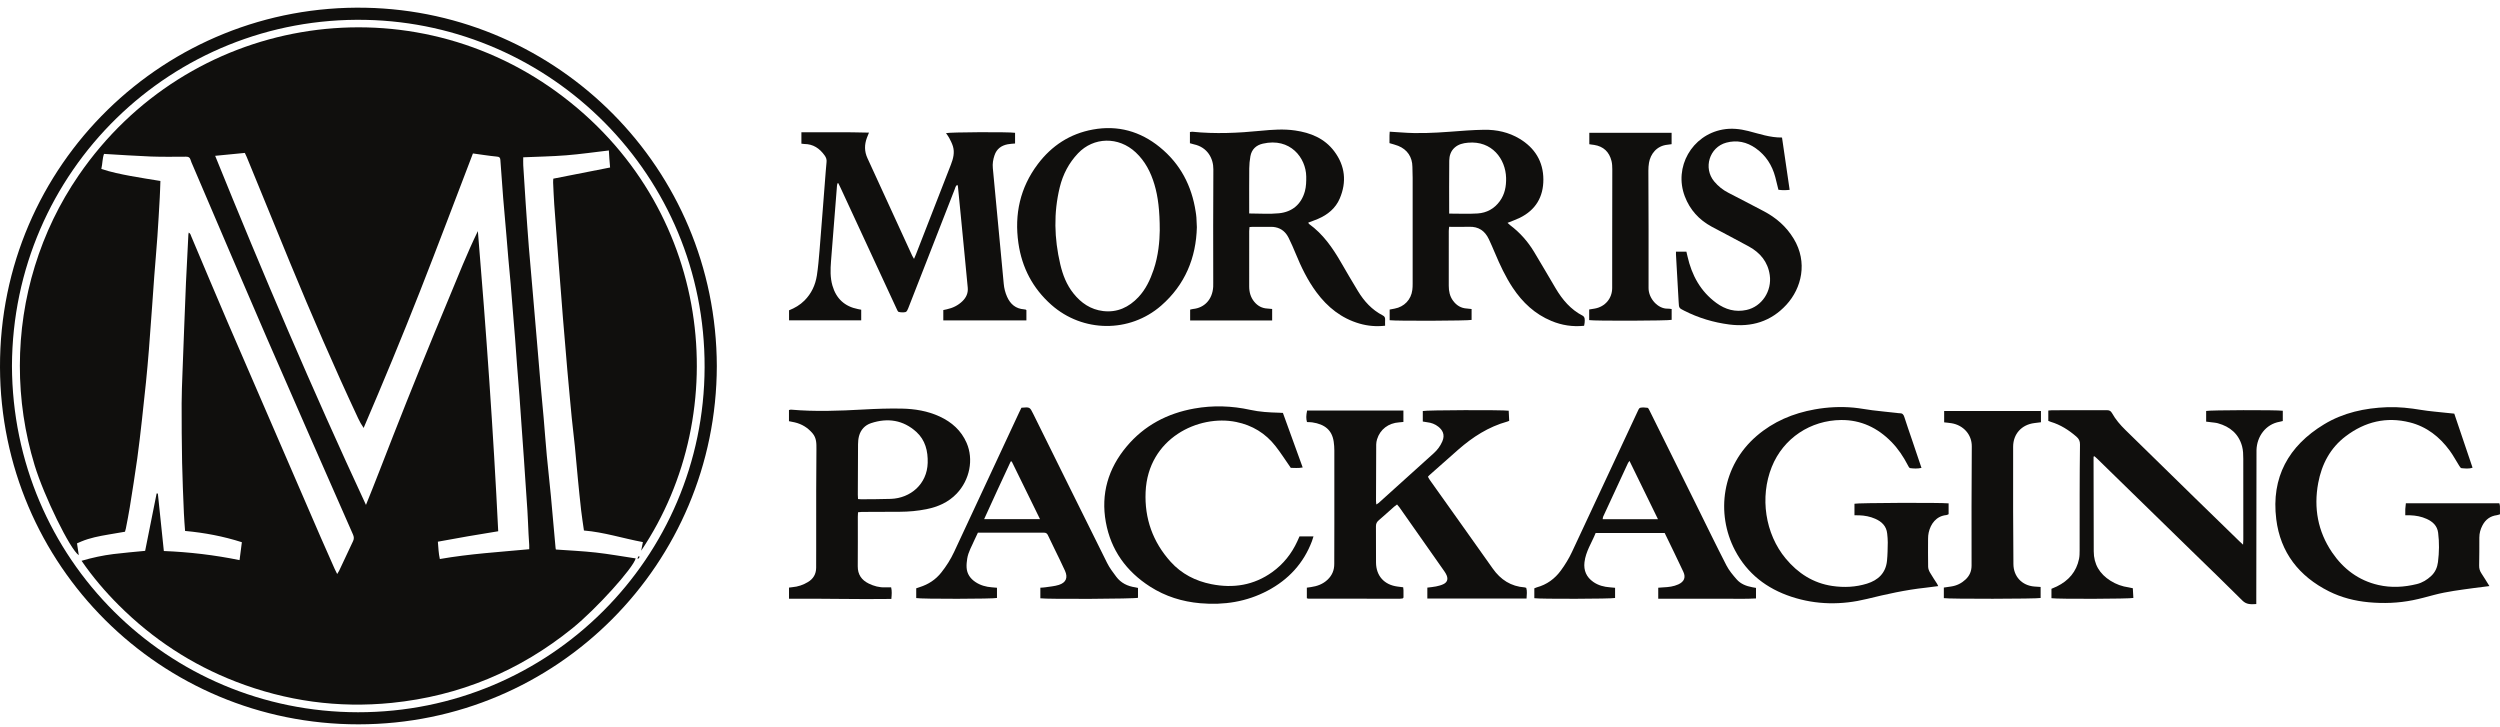
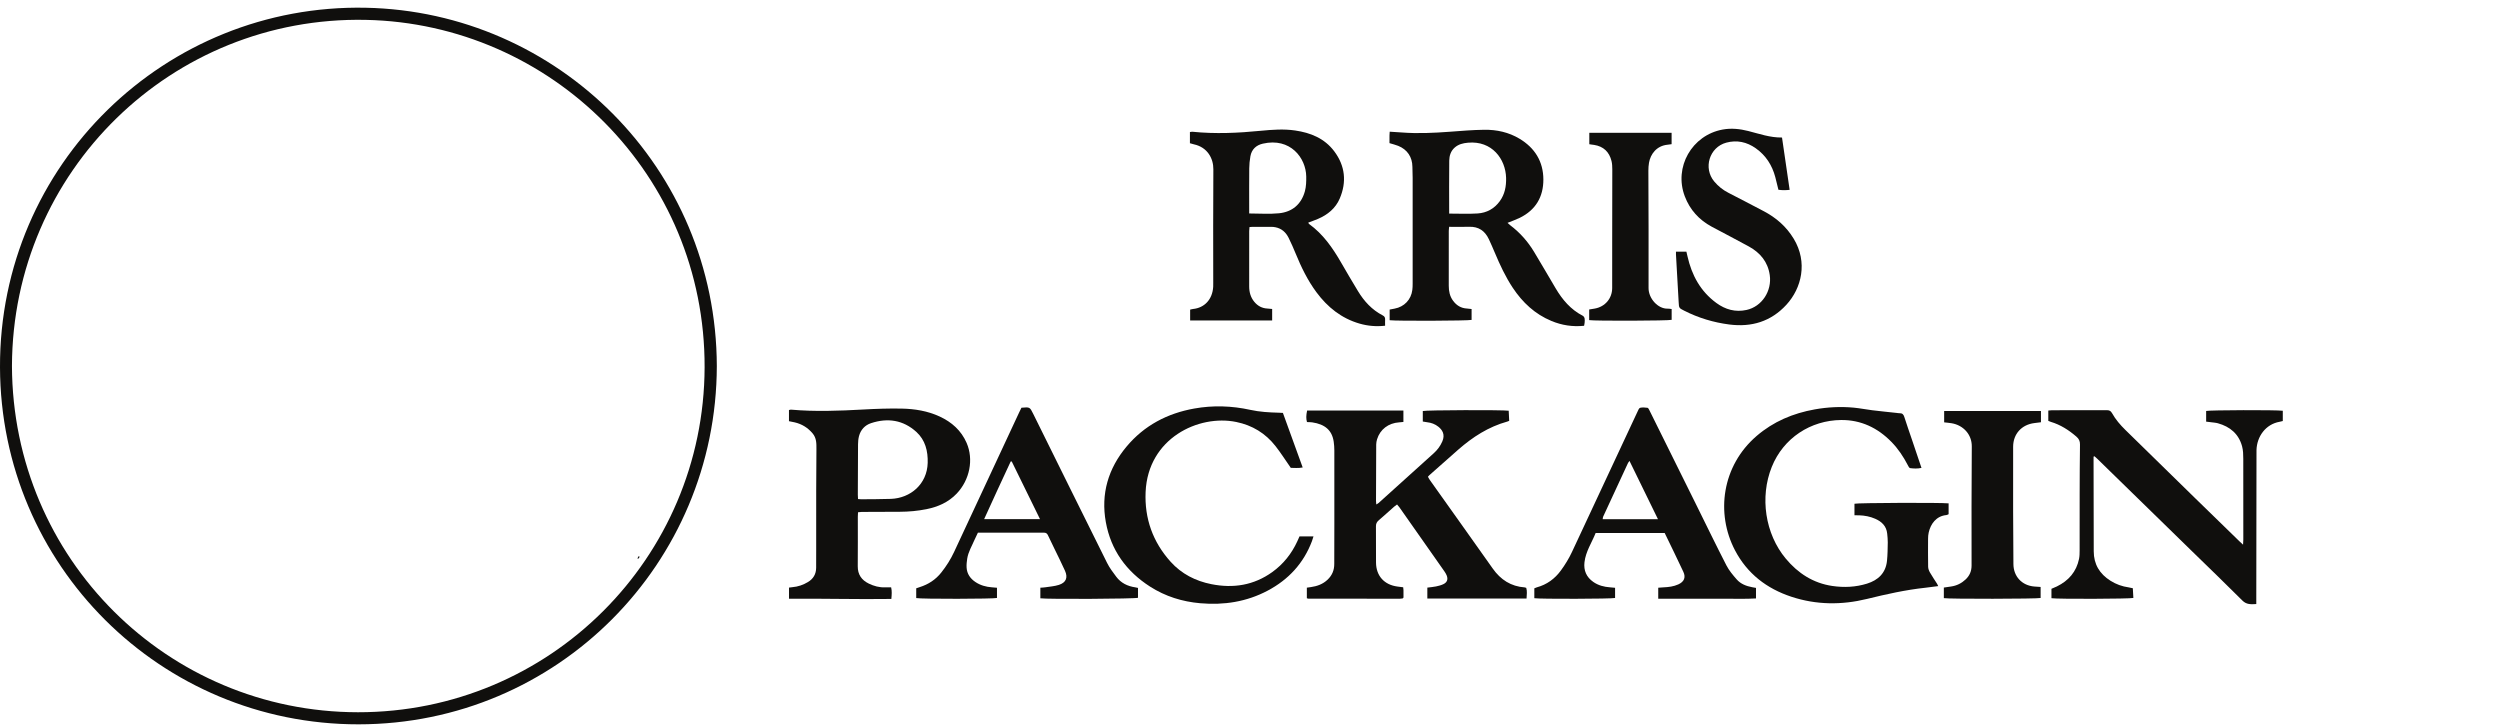
<svg xmlns="http://www.w3.org/2000/svg" width="196" height="57" viewBox="0 0 196 57" fill="none">
  <path d="M56.199 28.695C56.169 44.194 43.69 56.778 28.108 56.788C12.594 56.797 0.05 44.317 0 28.795C-0.05 12.881 12.986 0.292 28.673 0.607C43.723 0.91 56.149 13.153 56.199 28.695ZM0.937 28.698C0.993 43.799 13.129 55.828 28.067 55.84C43.088 55.852 55.193 43.751 55.241 28.807C55.29 13.703 43.193 1.851 28.671 1.558C13.466 1.251 0.987 13.417 0.937 28.698Z" fill="#100F0D" />
-   <path d="M79.581 10.412V11.25C79.374 11.271 79.181 11.275 78.995 11.313C78.501 11.411 78.139 11.675 77.971 12.171C77.859 12.501 77.804 12.827 77.838 13.181C78.084 15.71 78.317 18.241 78.554 20.771C78.6 21.261 78.65 21.751 78.692 22.242C78.723 22.599 78.809 22.939 78.955 23.267C79.214 23.849 79.634 24.205 80.286 24.252C80.331 24.256 80.376 24.265 80.421 24.274C80.431 24.276 80.438 24.288 80.47 24.317V25.118H73.955V24.309C74.05 24.288 74.138 24.269 74.225 24.25C74.694 24.149 75.113 23.947 75.458 23.61C75.75 23.324 75.91 22.977 75.872 22.561C75.797 21.729 75.714 20.898 75.633 20.067C75.53 18.996 75.425 17.925 75.321 16.854C75.248 16.102 75.175 15.351 75.1 14.599C75.097 14.569 75.072 14.541 75.048 14.492C74.913 14.58 74.895 14.722 74.849 14.839C74.131 16.671 73.417 18.506 72.702 20.34C72.203 21.619 71.706 22.899 71.202 24.177C71.159 24.286 71.088 24.442 71.001 24.464C70.831 24.507 70.636 24.494 70.461 24.456C70.392 24.441 70.339 24.304 70.297 24.214C69.77 23.084 69.246 21.951 68.723 20.819C67.785 18.795 66.848 16.77 65.91 14.745C65.851 14.616 65.786 14.49 65.724 14.362C65.701 14.367 65.677 14.372 65.654 14.377C65.643 14.438 65.625 14.498 65.62 14.56C65.462 16.534 65.301 18.508 65.151 20.483C65.103 21.122 65.08 21.761 65.263 22.392C65.559 23.415 66.223 24.028 67.267 24.233C67.345 24.248 67.422 24.263 67.519 24.282V25.116H61.862V24.329C62.312 24.148 62.723 23.91 63.069 23.563C63.617 23.014 63.926 22.346 64.043 21.596C64.143 20.952 64.195 20.301 64.251 19.651C64.343 18.579 64.421 17.507 64.505 16.434C64.582 15.441 64.658 14.448 64.736 13.455C64.755 13.204 64.774 12.953 64.802 12.703C64.824 12.509 64.767 12.348 64.655 12.191C64.26 11.637 63.754 11.287 63.048 11.289C62.982 11.289 62.915 11.274 62.83 11.264V10.37C64.588 10.382 66.331 10.345 68.127 10.398C68.058 10.572 68.01 10.685 67.967 10.799C67.765 11.338 67.762 11.868 68.007 12.399C69.174 14.937 70.336 17.477 71.501 20.016C71.537 20.096 71.587 20.17 71.659 20.296C71.724 20.144 71.771 20.043 71.812 19.939C72.726 17.595 73.642 15.251 74.552 12.905C74.731 12.442 74.861 11.961 74.708 11.464C74.639 11.238 74.525 11.024 74.416 10.812C74.349 10.682 74.253 10.567 74.167 10.44C74.409 10.356 79.091 10.333 79.581 10.412Z" fill="#100F0D" />
  <path d="M109.529 39.551C109.445 39.614 109.371 39.663 109.304 39.721C108.901 40.077 108.503 40.44 108.095 40.79C107.943 40.919 107.872 41.055 107.874 41.259C107.883 42.21 107.871 43.161 107.88 44.111C107.89 45.151 108.528 45.853 109.564 45.986C109.71 46.004 109.855 46.023 110.01 46.043C110.019 46.129 110.032 46.195 110.033 46.262C110.036 46.467 110.034 46.671 110.034 46.846C110.002 46.885 109.996 46.895 109.988 46.902C109.979 46.909 109.97 46.918 109.959 46.919C109.892 46.927 109.824 46.94 109.756 46.94C107.362 46.94 104.968 46.938 102.574 46.935C102.543 46.935 102.51 46.918 102.457 46.902V46.073C102.567 46.058 102.666 46.044 102.766 46.03C103.263 45.96 103.717 45.798 104.09 45.439C104.44 45.102 104.608 44.7 104.606 44.213C104.602 43.16 104.613 42.106 104.613 41.052C104.616 39.139 104.616 37.227 104.612 35.313C104.611 35.086 104.596 34.855 104.563 34.63C104.434 33.738 103.882 33.259 102.873 33.112C102.738 33.093 102.6 33.097 102.467 33.09C102.393 32.823 102.395 32.591 102.477 32.187H110.027V33.081C109.915 33.092 109.807 33.105 109.697 33.112C108.852 33.167 108.199 33.663 107.961 34.442C107.922 34.572 107.897 34.711 107.895 34.846C107.886 36.324 107.882 37.801 107.879 39.279C107.879 39.357 107.891 39.435 107.901 39.55C107.979 39.501 108.038 39.475 108.083 39.434C109.529 38.131 110.973 36.825 112.419 35.522C112.703 35.264 112.922 34.963 113.076 34.611C113.318 34.062 113.072 33.697 112.768 33.455C112.511 33.249 112.215 33.139 111.888 33.104C111.775 33.092 111.665 33.067 111.547 33.048V32.224C111.807 32.148 117.798 32.128 118.282 32.2C118.295 32.459 118.308 32.727 118.321 32.994C118.253 33.021 118.212 33.04 118.169 33.052C116.703 33.459 115.46 34.259 114.329 35.25C113.57 35.913 112.818 36.585 112.064 37.253C112.03 37.283 112.002 37.319 111.95 37.376C111.997 37.458 112.039 37.548 112.096 37.628C113.741 39.944 115.393 42.254 117.031 44.574C117.65 45.452 118.459 45.976 119.541 46.053C119.574 46.056 119.606 46.072 119.658 46.088C119.739 46.349 119.696 46.618 119.682 46.926H111.903V46.069C112.137 46.039 112.364 46.022 112.586 45.976C112.785 45.934 112.99 45.883 113.171 45.793C113.465 45.648 113.542 45.404 113.416 45.102C113.368 44.987 113.301 44.879 113.228 44.776C112.059 43.108 110.887 41.44 109.714 39.773C109.662 39.7 109.599 39.635 109.529 39.551Z" fill="#100F0D" />
  <path d="M164.135 35.801C164.135 35.914 164.135 36.028 164.135 36.142C164.14 38.501 164.15 40.86 164.149 43.219C164.149 44.242 164.613 44.993 165.456 45.527C165.895 45.806 166.379 45.981 166.897 46.052C166.998 46.066 167.095 46.093 167.213 46.118C167.228 46.384 167.242 46.633 167.256 46.879C167.006 46.955 161.311 46.976 160.834 46.899V46.541V46.162C160.992 46.094 161.13 46.041 161.261 45.976C162.178 45.525 162.791 44.827 162.998 43.811C163.04 43.6 163.042 43.379 163.043 43.162C163.047 41.661 163.042 40.161 163.045 38.66C163.049 37.389 163.052 36.118 163.071 34.847C163.075 34.579 162.987 34.402 162.787 34.23C162.191 33.715 161.542 33.299 160.781 33.073C160.718 33.054 160.656 33.024 160.587 32.997V32.188C160.692 32.179 160.78 32.163 160.868 32.163C162.3 32.161 163.733 32.164 165.164 32.158C165.354 32.157 165.478 32.203 165.578 32.382C165.859 32.885 166.23 33.318 166.643 33.72C168.463 35.495 170.278 37.277 172.095 39.054C173.25 40.182 174.409 41.307 175.566 42.433C175.643 42.508 175.725 42.58 175.856 42.703C175.866 42.516 175.876 42.406 175.876 42.297C175.878 40.189 175.881 38.082 175.873 35.974C175.872 35.644 175.864 35.302 175.778 34.987C175.514 34.016 174.835 33.45 173.886 33.185C173.712 33.137 173.526 33.128 173.345 33.103C173.223 33.086 173.099 33.073 172.962 33.056V32.22C173.209 32.148 178.505 32.13 178.971 32.204V32.595V33.008C178.869 33.033 178.793 33.055 178.716 33.069C177.627 33.26 176.942 34.223 176.91 35.276C176.908 35.334 176.909 35.391 176.909 35.448C176.903 39.262 176.899 43.076 176.893 46.891C176.893 47.037 176.893 47.184 176.893 47.358C176.475 47.38 176.129 47.41 175.802 47.082C174.516 45.793 173.202 44.532 171.899 43.261C169.76 41.174 167.622 39.086 165.482 36.999C165.13 36.654 164.779 36.31 164.426 35.967C164.354 35.898 164.278 35.835 164.204 35.769C164.181 35.78 164.157 35.79 164.135 35.801Z" fill="#100F0D" />
  <path d="M118.189 17.472C118.283 17.555 118.338 17.611 118.4 17.658C119.16 18.231 119.779 18.93 120.27 19.742C120.844 20.693 121.4 21.655 121.966 22.61C122.494 23.5 123.144 24.27 124.086 24.754C124.154 24.789 124.215 24.881 124.232 24.958C124.256 25.067 124.242 25.186 124.235 25.3C124.23 25.377 124.207 25.453 124.192 25.542C123.296 25.633 122.448 25.503 121.632 25.163C120.341 24.627 119.37 23.718 118.603 22.565C118.03 21.703 117.597 20.77 117.197 19.82C117.046 19.462 116.891 19.104 116.726 18.753C116.418 18.099 115.92 17.753 115.176 17.78C114.663 17.798 114.15 17.783 113.612 17.783C113.601 17.913 113.584 18.011 113.584 18.11C113.583 19.541 113.584 20.973 113.583 22.404C113.583 22.826 113.661 23.225 113.916 23.572C114.186 23.943 114.544 24.166 115.013 24.189C115.125 24.195 115.237 24.213 115.373 24.228V25.08C115.133 25.152 109.473 25.176 108.949 25.105V24.27C109.075 24.246 109.206 24.22 109.337 24.196C110.094 24.055 110.629 23.495 110.726 22.736C110.747 22.578 110.752 22.417 110.752 22.257C110.755 19.485 110.755 16.714 110.752 13.943C110.752 13.657 110.735 13.371 110.733 13.085C110.729 12.316 110.332 11.719 109.618 11.434C109.406 11.35 109.182 11.298 108.935 11.222C108.935 11.024 108.933 10.819 108.936 10.615C108.938 10.526 108.947 10.437 108.953 10.325C109.279 10.345 109.585 10.361 109.89 10.385C111.149 10.484 112.405 10.422 113.662 10.329C114.563 10.262 115.466 10.185 116.368 10.174C117.343 10.161 118.286 10.368 119.131 10.876C120.328 11.595 120.995 12.659 121 14.071C121.004 15.438 120.395 16.466 119.149 17.078C118.853 17.223 118.539 17.33 118.189 17.472ZM113.615 16.746C114.379 16.746 115.111 16.782 115.839 16.736C116.556 16.691 117.157 16.363 117.586 15.769C117.979 15.226 118.095 14.604 118.078 13.947C118.041 12.467 116.97 11.014 115.088 11.188C114.708 11.222 114.344 11.306 114.044 11.573C113.736 11.847 113.627 12.214 113.621 12.592C113.603 13.965 113.615 15.338 113.615 16.746Z" fill="#100F0D" />
  <path d="M93.307 25.122V24.275C93.371 24.261 93.455 24.232 93.542 24.223C94.408 24.137 95.055 23.499 95.115 22.479C95.121 22.376 95.118 22.273 95.118 22.17C95.118 19.204 95.103 16.238 95.127 13.272C95.134 12.438 94.676 11.544 93.6 11.315C93.5 11.294 93.403 11.26 93.29 11.229V10.354C93.355 10.345 93.421 10.323 93.484 10.329C95.28 10.512 97.072 10.429 98.864 10.252C99.753 10.165 100.645 10.1 101.537 10.23C102.756 10.407 103.842 10.847 104.606 11.863C105.461 13.004 105.591 14.259 105.037 15.561C104.709 16.332 104.088 16.839 103.323 17.164C103.082 17.267 102.833 17.352 102.566 17.454C102.591 17.495 102.604 17.54 102.633 17.561C103.728 18.351 104.475 19.427 105.138 20.576C105.571 21.33 106.014 22.08 106.465 22.824C106.947 23.621 107.561 24.291 108.401 24.725C108.541 24.798 108.603 24.891 108.593 25.049C108.584 25.205 108.592 25.363 108.592 25.537C107.889 25.613 107.236 25.557 106.592 25.371C105.17 24.96 104.079 24.087 103.211 22.915C102.517 21.98 102.014 20.941 101.575 19.868C101.405 19.456 101.227 19.046 101.028 18.647C100.815 18.217 100.483 17.914 99.996 17.817C99.895 17.797 99.792 17.785 99.69 17.785C99.197 17.781 98.705 17.782 98.212 17.784C98.135 17.784 98.057 17.794 97.96 17.801C97.951 17.918 97.937 18.017 97.937 18.117C97.936 19.56 97.937 21.003 97.936 22.446C97.935 22.895 98.045 23.309 98.335 23.66C98.602 23.984 98.944 24.172 99.372 24.19C99.485 24.195 99.597 24.211 99.737 24.224V25.122H93.307ZM97.936 16.736C98.746 16.736 99.516 16.797 100.272 16.721C101.313 16.617 102.023 16.015 102.304 14.994C102.404 14.627 102.414 14.225 102.409 13.84C102.388 12.38 101.16 10.765 99.003 11.263C98.478 11.384 98.128 11.712 98.031 12.254C97.975 12.568 97.944 12.89 97.941 13.208C97.93 14.261 97.936 15.314 97.936 16.366V16.736Z" fill="#100F0D" />
-   <path d="M188.573 40.399C188.573 40.202 188.567 40.054 188.575 39.907C188.582 39.762 188.603 39.617 188.62 39.456H195.947C195.967 39.54 195.994 39.605 195.996 39.672C196.002 39.878 195.999 40.084 195.999 40.319C195.917 40.343 195.836 40.379 195.751 40.39C195.231 40.458 194.865 40.733 194.625 41.191C194.468 41.49 194.379 41.803 194.38 42.145C194.381 42.877 194.38 43.611 194.365 44.343C194.36 44.572 194.417 44.764 194.544 44.953C194.752 45.264 194.944 45.587 195.17 45.949C194.725 46.005 194.331 46.049 193.939 46.104C192.898 46.249 191.852 46.372 190.831 46.642C190.279 46.788 189.726 46.943 189.167 47.055C188.027 47.283 186.874 47.325 185.715 47.218C184.621 47.117 183.571 46.85 182.59 46.36C180.247 45.185 178.78 43.317 178.458 40.702C178.052 37.424 179.418 34.958 182.206 33.268C183.718 32.352 185.402 31.989 187.158 31.924C188.055 31.891 188.937 31.991 189.82 32.137C190.475 32.245 191.139 32.293 191.798 32.367C191.992 32.389 192.184 32.406 192.415 32.429C192.89 33.832 193.365 35.238 193.848 36.666C193.549 36.773 193.263 36.724 192.986 36.706C192.917 36.703 192.842 36.579 192.791 36.497C192.546 36.111 192.332 35.703 192.062 35.334C191.268 34.249 190.251 33.449 188.932 33.116C187.09 32.651 185.415 33.061 183.913 34.195C182.689 35.118 182.021 36.397 181.747 37.868C181.385 39.816 181.714 41.662 182.839 43.313C183.72 44.606 184.908 45.507 186.46 45.863C187.471 46.096 188.482 46.037 189.485 45.79C189.919 45.683 190.286 45.454 190.608 45.152C190.924 44.858 191.086 44.481 191.138 44.062C191.233 43.298 191.248 42.533 191.15 41.767C191.078 41.213 190.721 40.896 190.253 40.683C189.844 40.496 189.404 40.414 188.953 40.399C188.84 40.396 188.726 40.399 188.573 40.399Z" fill="#100F0D" />
  <path d="M152.771 39.464V40.313C152.717 40.335 152.657 40.376 152.594 40.382C151.797 40.455 151.357 41.084 151.209 41.753C151.175 41.908 151.162 42.071 151.161 42.231C151.157 42.964 151.152 43.697 151.166 44.43C151.168 44.58 151.227 44.742 151.303 44.875C151.478 45.182 151.681 45.474 151.871 45.774C151.9 45.819 151.919 45.872 151.956 45.951C151.602 45.996 151.275 46.044 150.949 46.079C149.398 46.245 147.885 46.585 146.372 46.956C144.392 47.442 142.399 47.43 140.446 46.785C138.509 46.146 136.983 44.973 136.025 43.147C134.501 40.242 135.001 36.522 137.714 34.184C139.035 33.045 140.579 32.4 142.278 32.096C143.285 31.916 144.301 31.865 145.32 31.958C145.809 32.003 146.294 32.103 146.782 32.163C147.418 32.241 148.056 32.304 148.692 32.373C148.772 32.382 148.851 32.399 148.932 32.397C149.135 32.39 149.234 32.485 149.295 32.68C149.489 33.29 149.703 33.895 149.908 34.502C150.149 35.216 150.39 35.931 150.644 36.684C150.331 36.753 150.038 36.738 149.752 36.7C149.681 36.691 149.617 36.557 149.572 36.469C149.228 35.803 148.816 35.185 148.292 34.649C147.211 33.542 145.896 32.914 144.343 32.929C141.958 32.952 139.815 34.338 138.905 36.611C137.96 38.974 138.38 41.851 140.007 43.799C140.962 44.943 142.153 45.719 143.655 45.94C144.572 46.075 145.488 46.032 146.373 45.757C147.248 45.485 147.847 44.924 147.941 43.961C147.989 43.484 147.993 43.003 148.001 42.523C148.005 42.295 147.977 42.066 147.956 41.839C147.898 41.246 147.528 40.895 147.017 40.671C146.615 40.495 146.189 40.413 145.749 40.4C145.637 40.397 145.524 40.399 145.39 40.399V39.493C145.634 39.423 152.103 39.394 152.771 39.464Z" fill="#100F0D" />
  <path d="M67.269 40.161C67.263 40.287 67.253 40.398 67.253 40.51C67.252 41.804 67.261 43.099 67.248 44.393C67.242 45.045 67.548 45.477 68.112 45.753C68.519 45.951 68.946 46.067 69.405 46.048C69.552 46.042 69.699 46.047 69.866 46.047C69.936 46.34 69.912 46.63 69.882 46.957C67.204 46.997 64.542 46.916 61.858 46.943V46.068C61.946 46.056 62.032 46.042 62.119 46.035C62.561 45.998 62.968 45.859 63.347 45.63C63.766 45.378 63.978 45.009 63.986 44.525C63.993 44.078 63.989 43.632 63.989 43.185C63.989 41.604 63.986 40.024 63.99 38.443C63.992 37.367 64.005 36.29 64.008 35.214C64.01 34.779 64.022 34.349 63.709 33.978C63.332 33.531 62.869 33.245 62.304 33.113C62.16 33.08 62.016 33.054 61.855 33.021V32.148C61.909 32.136 61.963 32.112 62.015 32.116C63.902 32.282 65.788 32.211 67.676 32.106C68.681 32.05 69.69 32.014 70.696 32.034C71.718 32.055 72.724 32.217 73.667 32.653C74.616 33.093 75.356 33.747 75.78 34.718C76.349 36.017 76.027 37.626 75.005 38.698C74.354 39.381 73.539 39.737 72.634 39.919C71.947 40.057 71.253 40.12 70.553 40.123C69.556 40.129 68.56 40.13 67.564 40.135C67.474 40.136 67.386 40.15 67.269 40.161ZM67.269 39.125C67.376 39.133 67.443 39.144 67.51 39.143C68.288 39.135 69.066 39.14 69.844 39.112C71.388 39.056 72.681 37.955 72.731 36.296C72.759 35.364 72.542 34.497 71.84 33.86C70.811 32.928 69.593 32.743 68.288 33.176C67.805 33.337 67.479 33.693 67.346 34.191C67.291 34.399 67.272 34.621 67.27 34.837C67.258 36.153 67.257 37.469 67.253 38.785C67.252 38.886 67.262 38.988 67.269 39.125Z" fill="#100F0D" />
-   <path d="M93.834 17.813C93.775 20.203 92.915 22.323 91.035 23.962C88.558 26.12 84.882 26.076 82.422 23.895C80.966 22.602 80.118 20.981 79.843 19.063C79.519 16.798 79.975 14.709 81.363 12.867C82.452 11.421 83.886 10.483 85.681 10.156C87.636 9.799 89.393 10.292 90.922 11.533C92.533 12.839 93.434 14.562 93.742 16.604C93.764 16.751 93.788 16.899 93.798 17.047C93.814 17.276 93.82 17.505 93.834 17.813ZM90.925 18.07C90.925 16.506 90.79 15.411 90.511 14.473C90.227 13.514 89.784 12.644 89.044 11.95C87.689 10.681 85.734 10.738 84.516 12.021C83.795 12.781 83.331 13.678 83.085 14.683C82.595 16.691 82.654 18.699 83.121 20.705C83.316 21.542 83.617 22.324 84.157 23.001C84.757 23.756 85.514 24.271 86.486 24.387C87.593 24.518 88.506 24.089 89.252 23.295C89.827 22.683 90.176 21.934 90.443 21.149C90.82 20.042 90.915 18.892 90.925 18.07Z" fill="#100F0D" />
  <path d="M137.67 46.092V46.918C136.829 46.97 135.988 46.933 135.146 46.94C134.288 46.947 133.429 46.941 132.57 46.941H130.006V46.077C130.149 46.067 130.281 46.054 130.416 46.048C130.818 46.03 131.217 45.984 131.587 45.813C132.034 45.607 132.181 45.272 131.975 44.832C131.501 43.816 131.006 42.81 130.511 41.786H125.099C124.796 42.544 124.32 43.236 124.223 44.078C124.147 44.731 124.378 45.247 124.911 45.621C125.307 45.898 125.758 46.015 126.235 46.047C126.358 46.056 126.48 46.07 126.622 46.083V46.882C126.365 46.955 120.717 46.972 120.291 46.899V46.125C120.358 46.098 120.419 46.066 120.482 46.049C121.276 45.832 121.9 45.378 122.382 44.714C122.713 44.259 123.004 43.784 123.243 43.273C124.953 39.603 126.669 35.934 128.385 32.266C128.436 32.156 128.5 31.992 128.587 31.971C128.769 31.927 128.973 31.948 129.164 31.971C129.217 31.978 129.272 32.08 129.305 32.149C130.532 34.62 131.756 37.092 132.981 39.565C133.767 41.154 134.541 42.752 135.352 44.329C135.559 44.73 135.862 45.089 136.162 45.43C136.474 45.785 136.908 45.951 137.369 46.037C137.457 46.053 137.546 46.069 137.67 46.092ZM129.986 40.707C129.226 39.153 128.497 37.66 127.751 36.133C127.69 36.222 127.651 36.264 127.629 36.314C126.979 37.713 126.33 39.112 125.684 40.513C125.659 40.569 125.662 40.637 125.651 40.707H129.986Z" fill="#100F0D" />
  <path d="M80.081 31.966C80.735 31.908 80.738 31.907 81.001 32.44C82.931 36.338 84.856 40.239 86.796 44.133C86.988 44.518 87.254 44.87 87.514 45.216C87.883 45.709 88.401 45.96 89.003 46.047C89.069 46.056 89.134 46.074 89.219 46.093V46.866C88.962 46.955 82.128 46.987 81.564 46.907V46.076C81.7 46.066 81.823 46.064 81.943 46.045C82.303 45.989 82.675 45.965 83.018 45.855C83.579 45.674 83.738 45.288 83.496 44.749C83.229 44.154 82.934 43.573 82.65 42.985C82.487 42.645 82.316 42.308 82.159 41.965C82.094 41.821 82.004 41.761 81.844 41.761C80.126 41.765 78.409 41.763 76.667 41.763C76.576 41.955 76.483 42.135 76.403 42.321C76.198 42.804 75.916 43.259 75.831 43.787C75.793 44.021 75.768 44.264 75.782 44.5C75.811 44.992 76.071 45.36 76.472 45.629C76.862 45.891 77.3 46.012 77.765 46.046C77.888 46.056 78.011 46.067 78.163 46.08V46.88C77.927 46.959 72.208 46.973 71.832 46.888V46.123C71.923 46.092 72.016 46.057 72.112 46.028C72.784 45.815 73.35 45.448 73.792 44.892C74.194 44.388 74.534 43.849 74.806 43.264C76.5 39.624 78.199 35.985 79.896 32.346C79.954 32.222 80.016 32.1 80.081 31.966ZM79.321 36.181L79.239 36.179C78.545 37.675 77.847 39.169 77.156 40.701H81.537C80.784 39.164 80.052 37.672 79.321 36.181Z" fill="#100F0D" />
  <path d="M101.88 42.056H102.977C102.933 42.194 102.9 42.312 102.857 42.426C102.201 44.164 101.02 45.44 99.39 46.304C97.733 47.184 95.957 47.456 94.102 47.294C92.688 47.171 91.365 46.758 90.167 45.991C88.301 44.796 87.092 43.124 86.697 40.934C86.297 38.717 86.883 36.732 88.322 35.012C89.71 33.353 91.52 32.407 93.629 32.029C95.098 31.766 96.569 31.813 98.029 32.134C98.759 32.295 99.501 32.335 100.246 32.356C100.347 32.359 100.448 32.366 100.58 32.372C101.094 33.791 101.608 35.207 102.131 36.65C101.777 36.719 101.453 36.677 101.198 36.68C100.781 36.083 100.42 35.511 100.006 34.982C99.216 33.971 98.189 33.342 96.918 33.082C93.973 32.479 90.001 34.355 89.816 38.566C89.724 40.652 90.38 42.491 91.778 44.043C92.634 44.993 93.727 45.552 94.974 45.799C96.692 46.141 98.3 45.888 99.745 44.851C100.619 44.223 101.267 43.404 101.715 42.427C101.768 42.313 101.817 42.198 101.88 42.056Z" fill="#100F0D" />
  <path d="M131.396 19.733H132.214C132.243 19.859 132.273 19.978 132.299 20.098C132.633 21.576 133.316 22.84 134.562 23.752C135.269 24.27 136.056 24.492 136.928 24.3C138.13 24.036 138.928 22.82 138.749 21.567C138.6 20.525 138 19.816 137.114 19.326C136.151 18.796 135.173 18.295 134.205 17.776C133.209 17.24 132.489 16.452 132.087 15.39C131.218 13.1 132.645 10.598 135.058 10.156C135.74 10.031 136.408 10.105 137.064 10.271C137.927 10.49 138.77 10.794 139.71 10.782C139.909 12.154 140.105 13.498 140.308 14.884C140.003 14.916 139.727 14.923 139.428 14.877C139.345 14.54 139.268 14.208 139.181 13.879C138.933 12.95 138.442 12.184 137.652 11.625C136.948 11.129 136.172 10.959 135.337 11.185C134.018 11.542 133.517 13.175 134.393 14.225C134.704 14.598 135.075 14.896 135.513 15.118C136.431 15.584 137.34 16.07 138.254 16.545C139.239 17.058 140.045 17.755 140.628 18.719C141.744 20.566 141.245 22.596 140.053 23.893C138.841 25.212 137.319 25.666 135.571 25.44C134.337 25.28 133.158 24.925 132.046 24.36C131.633 24.151 131.633 24.152 131.608 23.7C131.538 22.454 131.466 21.209 131.397 19.963C131.393 19.897 131.396 19.831 131.396 19.733Z" fill="#100F0D" />
  <path d="M160.011 32.22V33.104C159.834 33.126 159.666 33.148 159.499 33.168C158.499 33.291 157.833 34.017 157.83 35.02C157.822 36.703 157.824 38.386 157.829 40.069C157.833 41.454 157.847 42.839 157.852 44.224C157.857 45.192 158.518 45.905 159.493 45.984C159.649 45.996 159.806 46.005 159.985 46.017V46.882C159.722 46.956 152.77 46.969 152.397 46.894V46.065C152.593 46.036 152.782 46.009 152.97 45.981C153.404 45.918 153.779 45.731 154.096 45.436C154.413 45.142 154.572 44.783 154.571 44.339C154.569 41.225 154.561 38.11 154.588 34.996C154.596 34.06 153.916 33.331 153.002 33.181C152.811 33.149 152.617 33.135 152.422 33.112V32.22H160.011Z" fill="#100F0D" />
  <path d="M131.058 24.228V25.075C130.811 25.151 125.021 25.172 124.592 25.097V24.264C124.743 24.239 124.887 24.216 125.029 24.192C125.837 24.05 126.394 23.398 126.395 22.584C126.397 21.335 126.395 20.086 126.396 18.838C126.398 16.982 126.405 15.126 126.404 13.271C126.403 13.055 126.394 12.833 126.343 12.625C126.166 11.909 125.714 11.475 124.975 11.36C124.907 11.35 124.839 11.342 124.771 11.333C124.715 11.325 124.659 11.316 124.602 11.307V10.41H131.054V11.303C130.942 11.318 130.843 11.335 130.743 11.345C129.874 11.427 129.397 12.085 129.281 12.762C129.247 12.964 129.233 13.172 129.233 13.377C129.239 16.447 129.263 19.517 129.247 22.586C129.242 23.396 129.983 24.226 130.751 24.198C130.841 24.194 130.931 24.214 131.058 24.228Z" fill="#100F0D" />
-   <path d="M50.267 43.176C50.309 42.967 50.351 42.758 50.403 42.5C48.849 42.212 47.362 41.724 45.781 41.592C45.706 41.054 45.622 40.537 45.562 40.017C45.467 39.188 45.385 38.356 45.304 37.526C45.222 36.684 45.154 35.84 45.07 34.998C44.995 34.248 44.902 33.498 44.824 32.748C44.766 32.191 44.717 31.633 44.666 31.074C44.603 30.391 44.539 29.708 44.479 29.025C44.424 28.398 44.374 27.771 44.321 27.144C44.26 26.415 44.196 25.686 44.136 24.956C44.081 24.272 44.031 23.588 43.977 22.904C43.916 22.129 43.854 21.353 43.794 20.578C43.738 19.86 43.685 19.141 43.631 18.422C43.571 17.624 43.506 16.826 43.453 16.027C43.415 15.457 43.391 14.885 43.365 14.313C43.36 14.213 43.374 14.111 43.38 14.007C44.864 13.715 46.33 13.427 47.831 13.132C47.81 12.877 47.791 12.664 47.775 12.452C47.761 12.248 47.751 12.044 47.735 11.796C46.606 11.927 45.502 12.088 44.392 12.176C43.278 12.265 42.157 12.282 41.022 12.332C41.022 12.54 41.011 12.755 41.023 12.968C41.083 13.962 41.146 14.956 41.214 15.949C41.294 17.102 41.372 18.256 41.464 19.408C41.558 20.583 41.667 21.758 41.769 22.932C41.876 24.175 41.982 25.418 42.088 26.661C42.189 27.847 42.286 29.033 42.389 30.219C42.462 31.063 42.547 31.906 42.621 32.749C42.707 33.741 42.778 34.735 42.87 35.726C42.969 36.785 43.092 37.843 43.192 38.903C43.32 40.258 43.436 41.615 43.558 42.971C43.561 43.005 43.571 43.038 43.581 43.082C44.625 43.158 45.674 43.203 46.715 43.319C47.759 43.436 48.795 43.623 49.838 43.779C49.638 44.548 46.735 47.749 44.903 49.235C40.755 52.598 36.026 54.569 30.712 55.106C26.507 55.529 22.428 54.965 18.488 53.441C15.011 52.097 11.96 50.088 9.322 47.457C8.253 46.392 7.277 45.248 6.393 43.966C7.25 43.716 8.063 43.543 8.889 43.439C9.704 43.337 10.525 43.272 11.379 43.187C11.676 41.701 11.978 40.195 12.279 38.689C12.312 38.69 12.344 38.692 12.376 38.693C12.532 40.187 12.687 41.681 12.845 43.2C14.829 43.279 16.797 43.509 18.781 43.913C18.843 43.432 18.902 42.976 18.962 42.51C17.494 42.04 16.028 41.766 14.51 41.626C14.478 41.154 14.436 40.7 14.418 40.245C14.364 38.919 14.303 37.593 14.277 36.266C14.246 34.721 14.239 33.175 14.24 31.63C14.241 30.84 14.277 30.051 14.305 29.262C14.347 28.061 14.394 26.861 14.441 25.66C14.486 24.494 14.528 23.328 14.58 22.162C14.637 20.905 14.705 19.648 14.769 18.392C14.771 18.349 14.783 18.306 14.796 18.232C14.939 18.309 14.956 18.44 15 18.544C15.948 20.779 16.88 23.02 17.841 25.249C20.262 30.864 22.696 36.474 25.126 42.085C25.491 42.925 25.865 43.761 26.236 44.599C26.289 44.719 26.352 44.835 26.435 45.003C26.508 44.883 26.553 44.821 26.585 44.754C26.95 43.977 27.309 43.197 27.68 42.423C27.769 42.239 27.753 42.086 27.674 41.904C25.418 36.772 23.154 31.643 20.921 26.501C18.965 21.997 17.046 17.479 15.113 12.967C15.049 12.82 14.98 12.674 14.936 12.52C14.882 12.33 14.766 12.284 14.579 12.285C13.663 12.289 12.745 12.305 11.83 12.271C10.62 12.225 9.412 12.138 8.156 12.066C8.026 12.407 8.041 12.821 7.944 13.244C8.706 13.5 9.477 13.655 10.248 13.799C11.011 13.942 11.779 14.056 12.576 14.188C12.559 14.629 12.55 15.06 12.525 15.491C12.468 16.507 12.411 17.525 12.34 18.541C12.267 19.58 12.173 20.617 12.094 21.656C12.036 22.42 11.987 23.185 11.931 23.95C11.848 25.103 11.767 26.256 11.675 27.409C11.607 28.264 11.529 29.119 11.444 29.973C11.346 30.953 11.241 31.931 11.129 32.909C11.014 33.92 10.904 34.933 10.762 35.942C10.583 37.221 10.379 38.497 10.175 39.773C10.087 40.327 9.973 40.876 9.869 41.427C9.854 41.504 9.828 41.58 9.799 41.687C9.365 41.761 8.928 41.836 8.491 41.91C7.769 42.034 7.051 42.17 6.37 42.454C6.265 42.498 6.162 42.545 6.037 42.599C6.084 42.91 6.13 43.212 6.177 43.528C5.506 43.096 3.446 38.884 2.713 36.472C1.94 33.927 1.554 31.327 1.557 28.665C1.561 26.004 1.951 23.404 2.733 20.863C3.517 18.317 4.661 15.943 6.168 13.747C14.709 1.3 31.626 -1.544 43.658 7.216C55.888 16.122 57.599 32.275 50.267 43.176ZM37.465 18.118C38.118 25.965 38.677 33.808 39.06 41.651C38.238 41.788 37.461 41.911 36.686 42.045C35.904 42.18 35.123 42.326 34.329 42.469C34.371 42.955 34.384 43.394 34.484 43.827C36.824 43.418 39.152 43.279 41.492 43.059C41.492 42.939 41.496 42.838 41.491 42.737C41.474 42.44 41.452 42.144 41.437 41.847C41.407 41.253 41.388 40.658 41.351 40.064C41.291 39.094 41.22 38.124 41.154 37.154C41.127 36.755 41.102 36.355 41.074 35.956C41.01 35.055 40.944 34.154 40.881 33.252C40.829 32.522 40.782 31.792 40.727 31.062C40.667 30.263 40.599 29.466 40.538 28.667C40.486 27.983 40.443 27.299 40.389 26.614C40.303 25.52 40.211 24.426 40.122 23.332C40.093 22.979 40.068 22.625 40.037 22.272C39.977 21.6 39.912 20.929 39.853 20.256C39.799 19.641 39.752 19.025 39.699 18.41C39.616 17.442 39.525 16.474 39.447 15.505C39.367 14.514 39.296 13.522 39.228 12.529C39.216 12.358 39.147 12.295 38.976 12.28C38.635 12.251 38.295 12.199 37.955 12.154C37.654 12.114 37.352 12.069 37.078 12.03C35.687 15.658 34.329 19.268 32.919 22.857C31.51 26.441 30.034 29.997 28.509 33.551C28.338 33.301 28.2 33.056 28.081 32.801C26.193 28.769 24.426 24.684 22.728 20.57C21.593 17.82 20.473 15.065 19.345 12.312C19.302 12.209 19.251 12.109 19.195 11.989C18.425 12.064 17.669 12.138 16.869 12.216C20.608 21.454 24.503 30.575 28.692 39.585C29.426 37.784 30.111 35.981 30.815 34.186C31.52 32.386 32.236 30.59 32.963 28.799C33.689 27.006 34.427 25.219 35.171 23.434C35.911 21.656 36.614 19.863 37.465 18.118Z" fill="#100F0D" />
  <path d="M50.138 43.636C50.125 43.676 50.12 43.722 50.098 43.755C50.078 43.785 50.039 43.802 49.965 43.791L50.075 43.599C50.096 43.612 50.117 43.624 50.138 43.636Z" fill="#100F0D" />
</svg>